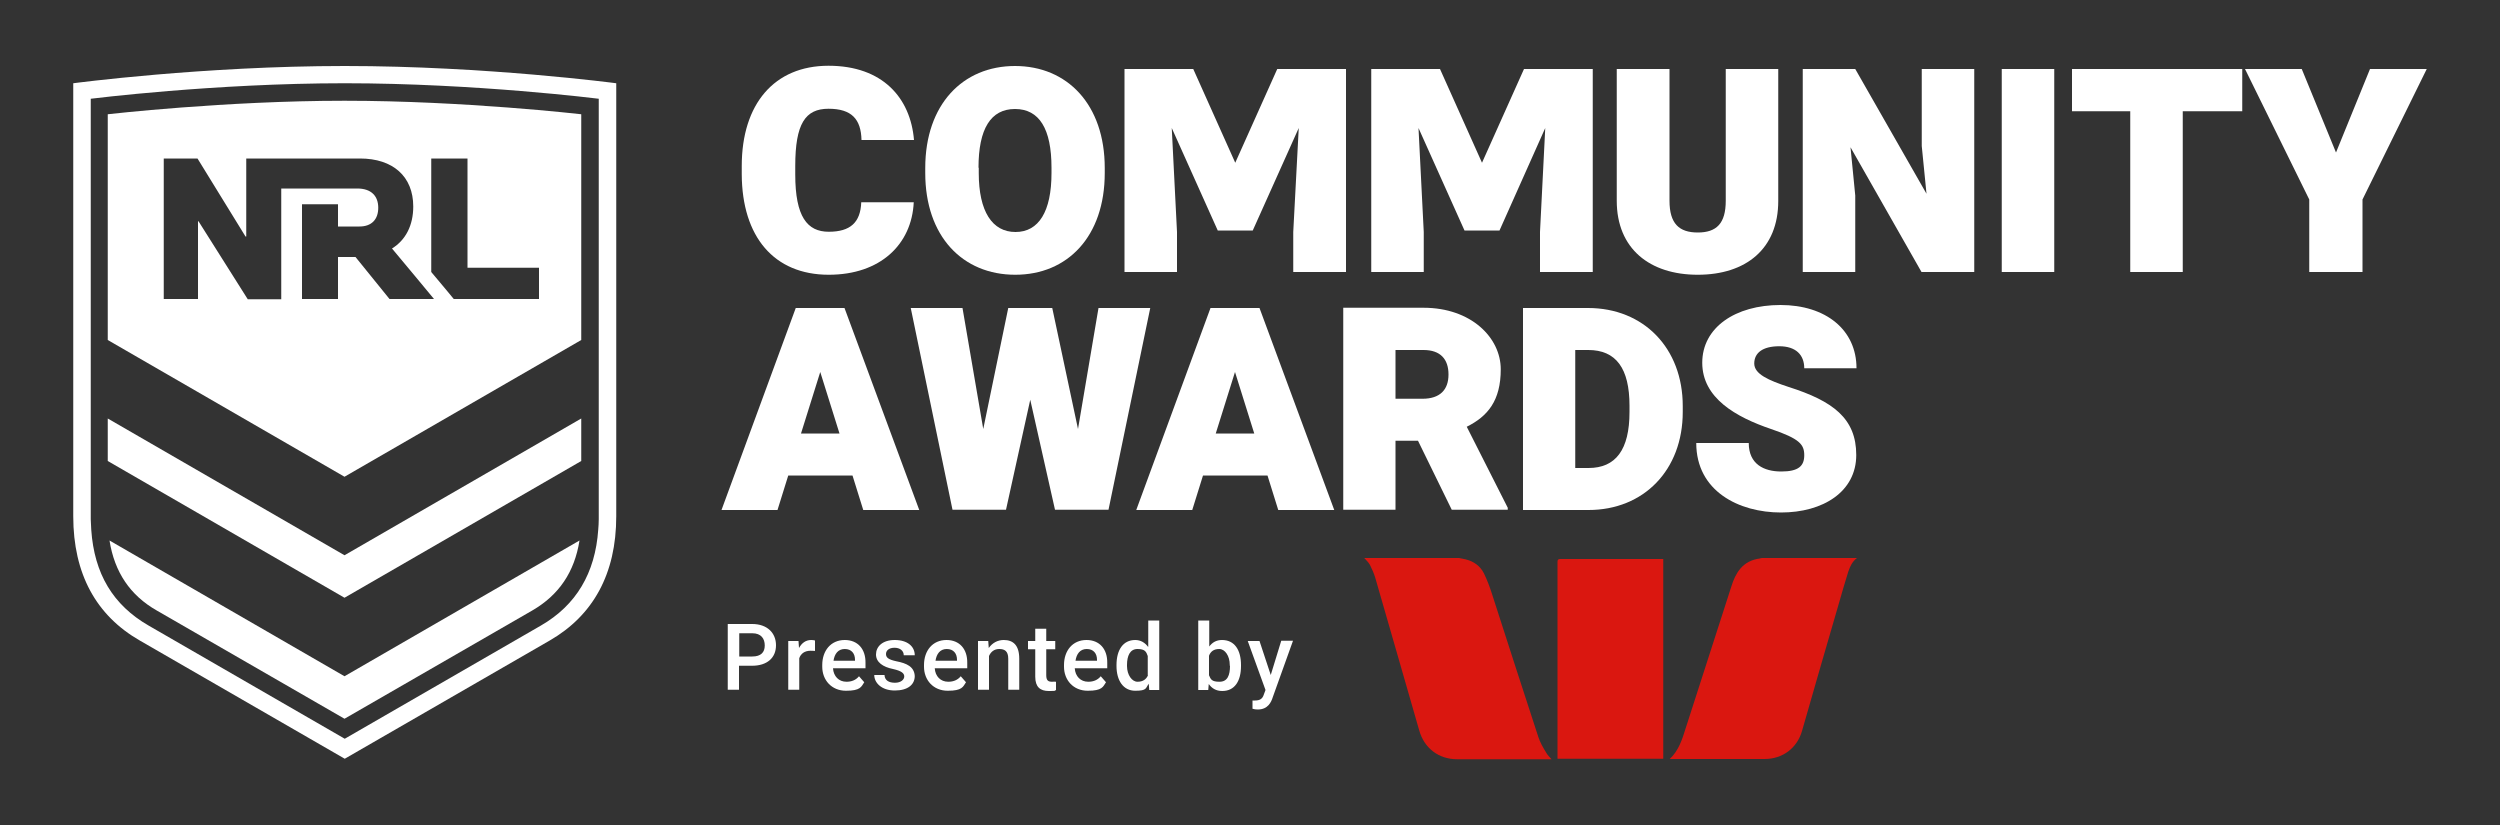
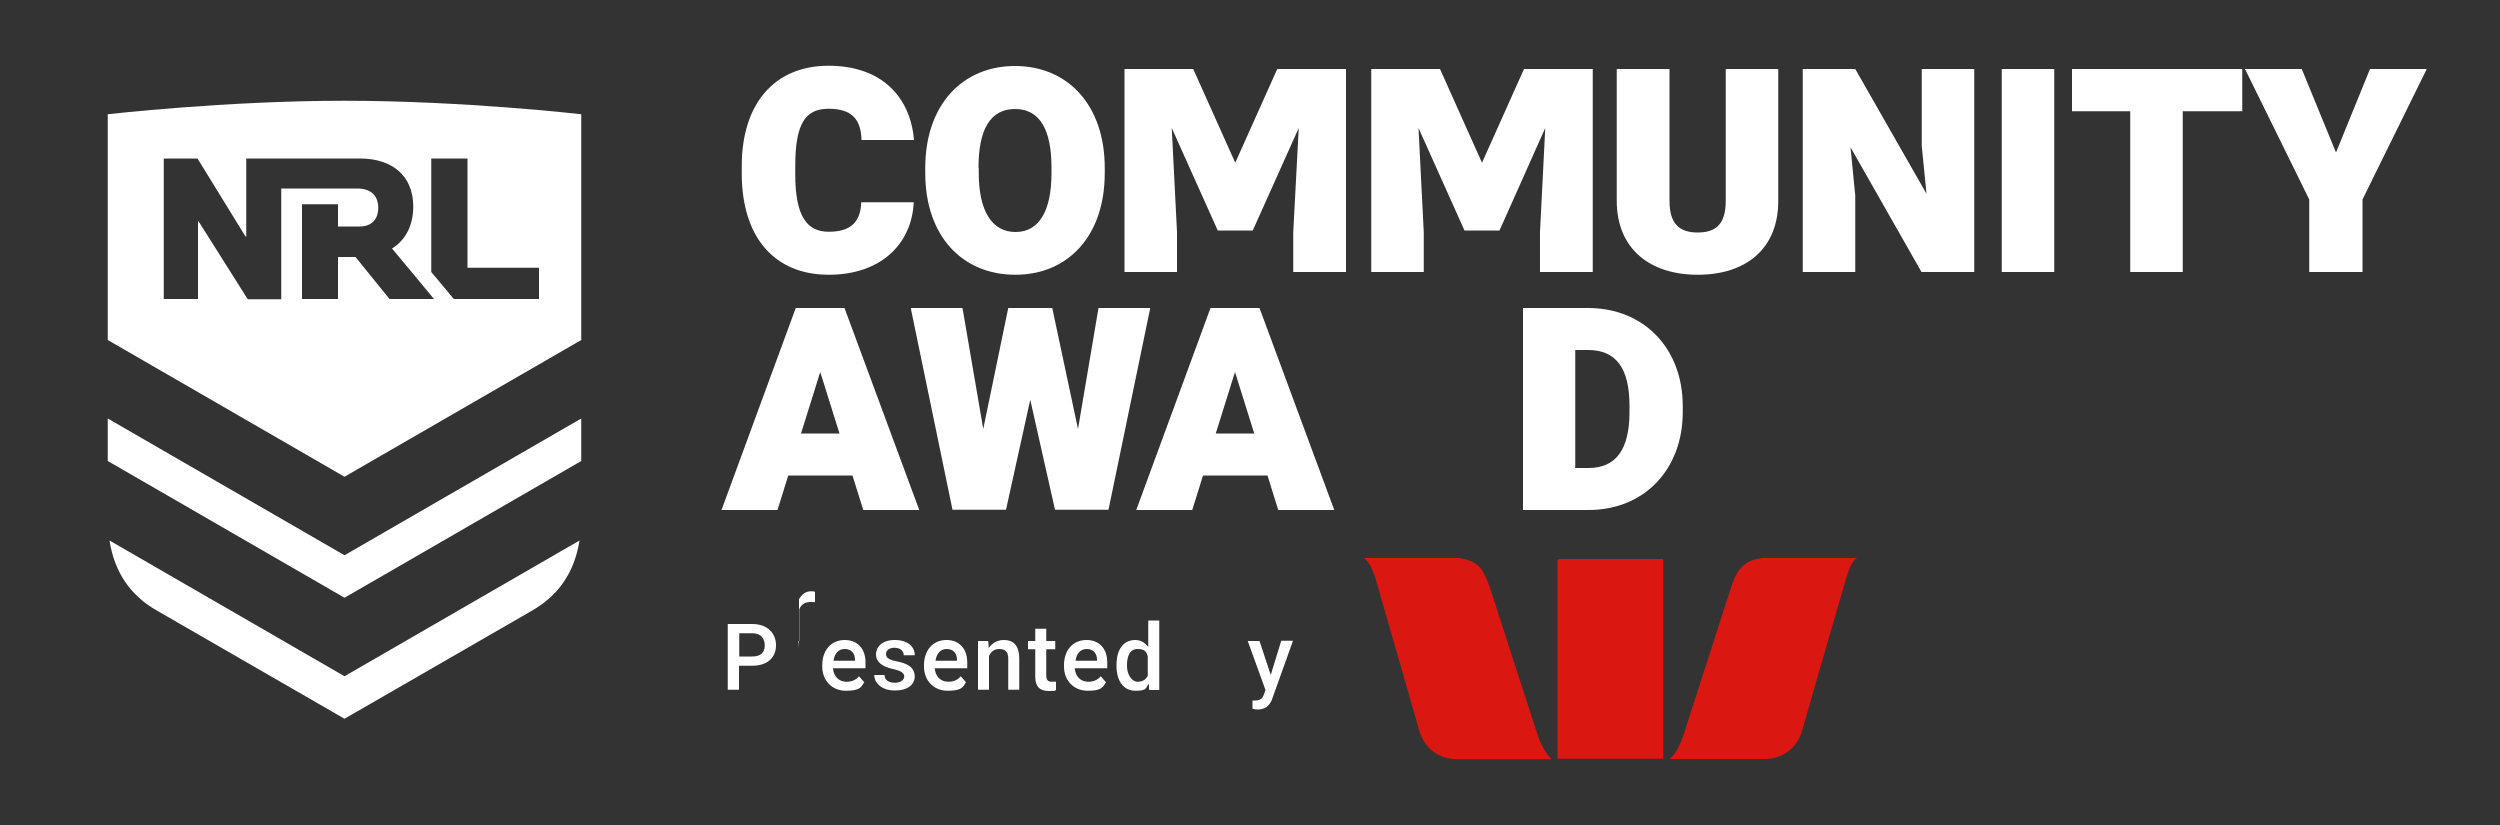
<svg xmlns="http://www.w3.org/2000/svg" id="Layer_1" version="1.1" viewBox="0 0 1000 330">
  <rect x="0" y="0" width="1000" height="330" fill="#333333" stroke="none" />
  <defs>
    <style>
      .st0 {
        fill: #da1710;
      }

      .st1 {
        fill: #fff;
      }
    </style>
  </defs>
-   <path class="st1" d="M29.3,33.3v173.2c0,23.1,9.2,39.7,26.6,49.7l82,47.3,82-47.3c17.3-10,26.6-26.6,26.6-49.7V33.3s-52-6.9-108.6-6.9-108.6,6.9-108.6,6.9ZM239.5,206.6v1.1c0,1.7-.1,2.5-.2,4.1-1.2,17.5-8.9,30.3-22.9,38.4l-78.5,45.3-78.5-45.3c-14.2-8.2-21.7-20.7-22.9-38.3,0-1.6-.2-2.5-.2-4.2V39.5s49.3-6.2,101.6-6.2,101.6,6.2,101.6,6.2v167.1Z" />
  <path class="st1" d="M43.1,45.7v90.3l94.7,54.7,94.7-54.7V45.7s-47-5.4-94.7-5.4-94.7,5.4-94.7,5.4ZM172.5,63.4h14.5v43.7h28.6v12.5h-34.1s-4.5-5.5-9-10.8v-45.4ZM165.3,82.6c0,7.5-3,13.4-8.5,16.8,1.9,2.2,16.8,20.2,16.8,20.2h-17.8l-13.6-16.8h-7v16.8h-14.4v-37.9h14.4v8.9h8.6c4.8,0,7.5-2.8,7.5-7.5s-2.8-7.7-8.4-7.7h-30.4v44.3h-13.4l-19.7-31.2h-.2v31.1h-13.7v-56.2h13.5l19.2,31.2h.3v-31.2h45.5c13.2,0,21.3,7.2,21.3,19.2Z" />
  <polygon class="st1" points="43.1 167.4 43.1 184.4 137.8 239.1 232.5 184.4 232.5 167.4 137.8 222.1 43.1 167.4" />
  <path class="st1" d="M43.8,216.2c2,12.6,8.2,21.9,18.9,28l75.1,43.3,75.1-43.3c10.7-6.2,16.9-15.4,18.9-28l-94,54.3-94-54.3Z" />
  <path class="st1" d="M331.5,109.9c20.6,0,33.2-12.1,34-29h-21c-.3,8.1-4.4,11.8-13,11.8s-13.4-6-13.4-22.9v-3.4c0-16.9,4-22.9,13.3-22.9s13,4.2,13.2,12.5h21c-1.4-16.8-12.5-29.7-34.2-29.7s-34.7,15.3-34.7,40.1v3.3c.1,25,12.9,40.2,34.8,40.2Z" />
  <path class="st1" d="M406.1,109.9c20.9,0,35.8-15.3,35.8-40.7v-2c0-25.4-15-40.8-35.9-40.8s-35.9,15.4-35.9,40.8v2c0,25.3,14.9,40.7,36,40.7ZM391.4,67.1c0-15.6,4.9-23.5,14.6-23.5s14.6,7.9,14.6,23.5v2.1c0,15.4-5.1,23.6-14.4,23.6s-14.7-8.2-14.7-23.6v-2.1h-.1Z" />
  <polygon class="st1" points="470.8 92.8 468.7 51.2 487.1 92.2 501.1 92.2 519.5 51.2 517.3 92.8 517.3 108.8 538.4 108.8 538.4 27.6 510.9 27.6 494.1 65.1 477.3 27.6 449.8 27.6 449.8 108.8 470.8 108.8 470.8 92.8" />
  <polygon class="st1" points="569.5 92.8 567.4 51.2 585.8 92.2 599.8 92.2 618.1 51.2 616 92.8 616 108.8 637.1 108.8 637.1 27.6 609.6 27.6 592.8 65.1 576 27.6 548.5 27.6 548.5 108.8 569.5 108.8 569.5 92.8" />
  <path class="st1" d="M679.1,109.9c19.3,0,32.2-10.4,32.2-29.5V27.6h-21v52.7c0,9.1-3.7,12.7-11.2,12.7s-11.3-3.6-11.3-12.7V27.6h-21.1v52.7c0,19.2,13.2,29.6,32.4,29.6Z" />
  <polygon class="st1" points="768.7 58.4 770.6 77.5 742.1 27.6 721.1 27.6 721.1 108.8 742.1 108.8 742.1 78.2 740.2 58.9 768.6 108.8 789.7 108.8 789.7 27.6 768.7 27.6 768.7 58.4" />
  <rect class="st1" x="800.7" y="27.6" width="21" height="81.2" />
  <polygon class="st1" points="828.8 44.5 852.1 44.5 852.1 108.8 873.1 108.8 873.1 44.5 896.9 44.5 896.9 27.6 828.8 27.6 828.8 44.5" />
  <polygon class="st1" points="948 27.6 934.4 61 920.7 27.6 898 27.6 923.7 79.8 923.7 108.8 945 108.8 945 79.8 970.7 27.6 948 27.6" />
  <path class="st1" d="M318.3,123.2l-29.7,80.8h22.4l4.3-13.8h25.7l4.3,13.8h22.4l-29.9-80.8h-19.5ZM320.4,173.4l7.7-24.6,7.7,24.6h-15.4Z" />
  <polygon class="st1" points="439.4 123.2 431.2 171.6 420.9 123.2 403.3 123.2 393.3 171.6 385 123.2 364.3 123.2 381 203.9 402.4 203.9 412.1 159.9 422 203.9 443.4 203.9 460.1 123.2 439.4 123.2" />
  <path class="st1" d="M484.2,123.2l-29.7,80.8h22.4l4.3-13.8h25.8l4.3,13.8h22.4l-29.9-80.8h-19.6ZM486.3,173.4l7.7-24.6,7.7,24.6h-15.4Z" />
-   <path class="st1" d="M558.3,176.3h8.9l13.5,27.6h22.4v-.8l-16.4-32.4c8.4-4.2,13.6-10.4,13.6-23s-11.8-24.6-30.9-24.6h-32.1v80.8h20.9v-27.6h0ZM558.3,140h11.1c6.8,0,10,3.7,10,9.8s-3.4,9.7-10.4,9.7h-10.8v-19.5h.1Z" />
  <path class="st1" d="M609.2,123.2v80.8h26.2c22.1,0,37.7-16,37.7-39.2v-2.4c0-23.1-15.6-39.2-37.9-39.2h-26ZM651.8,162.3v2.5c0,15.1-5.5,22.4-16.4,22.4h-5.3v-47.2h5.2c11.1,0,16.5,7.3,16.5,22.3Z" />
-   <path class="st1" d="M712.2,122c-18.1,0-31.3,9-31.3,23.1s13.4,21.7,27.5,26.5c11.5,3.9,13.3,6.2,13.3,10.5s-2.3,6.5-9.2,6.5-13-2.9-13-11.4h-21c0,19.3,17.1,27.8,33.9,27.8s30.1-8.3,30.1-23-9.4-21.6-27-27.2c-8.2-2.7-13.8-5.2-13.8-9.4s3.3-6.9,10-6.9,10,3.5,10,8.8h20.9c0-15.4-12.3-25.3-30.4-25.3Z" />
  <path class="st0" d="M703.9,223.4c-3.1.4-5.8,1.7-7.8,4.1-1.7,2-2.7,4.4-3.5,6.9-6.1,18.9-12.2,37.9-18.3,56.8-1.4,4.5-2.8,9-6.4,12.4h37.9c7.2,0,13-4.3,15-11.2,4.9-17.1,9.8-34.1,14.8-51.2,1.2-4.2,2.4-8.4,3.7-12.5.7-2.1,1.6-4.1,3.5-5.5h-37.8c-.5,0-.8.1-1.1.2Z" />
  <path class="st0" d="M615.3,294.7c-6.2-18.9-12.3-37.9-18.4-56.8-.9-2.9-2-5.8-3.3-8.5-1.5-3-4.1-4.9-7.5-5.7-.9-.2-1.7-.3-2.6-.5h-37.8c.8.9,1.7,1.7,2.3,2.8.8,1.6,1.6,3.4,2.1,5.1,5.9,20.3,11.7,40.7,17.6,61.1,2,7.1,7.8,11.5,15.2,11.5h37.7c-.7-.9-1.6-1.6-2.1-2.6-1.3-2.1-2.5-4.2-3.2-6.4Z" />
  <path class="st0" d="M624.2,223.6c-1,0-1.2.3-1.2,1.2v78.7h42.3v-79.9h-41.1Z" />
  <path class="st1" d="M300.9,249.6h-9.8v26.3h4.5v-9.6h5.2c6.1,0,9.6-3.2,9.6-8.2,0-4.9-3.5-8.5-9.5-8.5ZM300.9,262.6h-5.2v-9.3h5.2c3.6,0,5,2.2,5,4.9s-1.5,4.4-5,4.4Z" />
-   <path class="st1" d="M319.6,259.2l-.2-2.8h-4.1v19.5h4.4v-12.6c.6-1.8,2.1-3,4.5-3s1.3.1,1.8.1v-4.2c-.3-.1-.9-.2-1.5-.2-2.2,0-3.8,1.2-4.9,3.2Z" />
+   <path class="st1" d="M319.6,259.2l-.2-2.8h-4.1h4.4v-12.6c.6-1.8,2.1-3,4.5-3s1.3.1,1.8.1v-4.2c-.3-.1-.9-.2-1.5-.2-2.2,0-3.8,1.2-4.9,3.2Z" />
  <path class="st1" d="M337.9,256c-5.6,0-9,4.3-9,10v.7c0,5.3,3.7,9.6,9.5,9.6s6.1-1.6,7.3-3.4l-2.1-2.4c-1.3,1.6-3.1,2.2-5,2.2-3.1,0-5.2-2.2-5.4-5.4h13v-2.1c.1-5.6-3.1-9.2-8.3-9.2ZM342,264.3h-8.6c.4-2.7,1.8-4.7,4.5-4.7s4.1,1.8,4.1,4.3v.4Z" />
  <path class="st1" d="M358.5,264.5c-3.2-.7-4.1-1.5-4.1-2.9s1.2-2.5,3.4-2.5,3.7,1.2,3.7,3h4.4c0-3.6-3-6.1-8-6.1s-7.5,2.7-7.5,5.8,2.8,5,6.8,5.8c3.6.8,4.5,1.8,4.5,3s-1.3,2.5-3.7,2.5-4.1-.9-4.2-3.1h-4.1c0,3.1,2.9,6.2,8.2,6.2s8-2.4,8-5.8c-.2-3.7-3.2-5.1-7.4-5.9Z" />
  <path class="st1" d="M378.6,256c-5.6,0-9,4.3-9,10v.7c0,5.3,3.7,9.6,9.5,9.6s6.1-1.6,7.3-3.4l-2.1-2.4c-1.3,1.6-3.1,2.2-5,2.2-3.1,0-5.2-2.2-5.4-5.4h13v-2.1c.1-5.6-3.1-9.2-8.3-9.2ZM382.8,264.3h-8.6c.4-2.7,1.8-4.7,4.5-4.7s4.1,1.8,4.1,4.3v.4Z" />
  <path class="st1" d="M401.5,256c-2.5,0-4.6,1.2-6,3.2l-.2-2.8h-4.1v19.5h4.4v-13.5c.7-1.6,2-2.8,4.1-2.8s3.6.8,3.6,3.9v12.4h4.4v-12.4c0-5.5-2.5-7.5-6.2-7.5Z" />
  <path class="st1" d="M420.8,272.7c-1.5,0-2.3-.5-2.3-2.6v-10.4h3.6v-3.3h-3.6v-4.9h-4.4v4.9h-2.9v3.3h2.9v11c0,4.1,2,5.7,5.4,5.7s2.1-.1,2.9-.4v-3.3c-.4-.1-.9,0-1.6,0Z" />
  <path class="st1" d="M434.6,256c-5.6,0-9,4.3-9,10v.7c0,5.3,3.7,9.6,9.5,9.6s6.1-1.6,7.3-3.4l-2.1-2.4c-1.3,1.6-3.1,2.2-5,2.2-3.1,0-5.2-2.2-5.4-5.4h13v-2.1c.1-5.6-3.1-9.2-8.3-9.2ZM438.8,264.3h-8.6c.4-2.7,1.8-4.7,4.5-4.7s4.1,1.8,4.1,4.3v.4Z" />
  <path class="st1" d="M459.2,258.7c-1.2-1.6-2.9-2.7-5.1-2.7-4.9,0-7.5,4-7.5,10v.4c0,5.8,2.7,9.9,7.5,9.9s4.1-1.1,5.4-2.8l.2,2.5h4v-27.8h-4.4v10.5h-.1ZM459.2,270.1c-.7,1.6-2,2.6-4.2,2.6s-4.2-2.7-4.2-6.3v-.4c0-3.7,1.2-6.4,4.2-6.4s3.5,1.1,4.1,2.8v7.7h.1Z" />
-   <path class="st1" d="M488.8,256c-2.3,0-3.9,1-5.1,2.6v-10.4h-4.4v27.8h4l.2-2.4c1.2,1.7,2.9,2.8,5.4,2.8,5,0,7.5-4,7.5-10v-.4c0-5.9-2.5-10-7.6-10ZM492,266.3c0,3.8-1,6.4-4.2,6.4s-3.5-1-4.2-2.6v-7.8c.6-1.6,1.8-2.7,4.1-2.7s4.2,2.8,4.2,6.3v.4h.1Z" />
  <path class="st1" d="M508.3,270l-4.5-13.6h-4.7l7.1,19.6-.7,1.9c-.5,1.5-1.4,2.3-3.5,2.3h-1v3.3c.8.2,1.2.3,2.1.3,4.1,0,5.4-3,6-4.9l8.1-22.6h-4.7l-4.2,13.7Z" />
</svg>